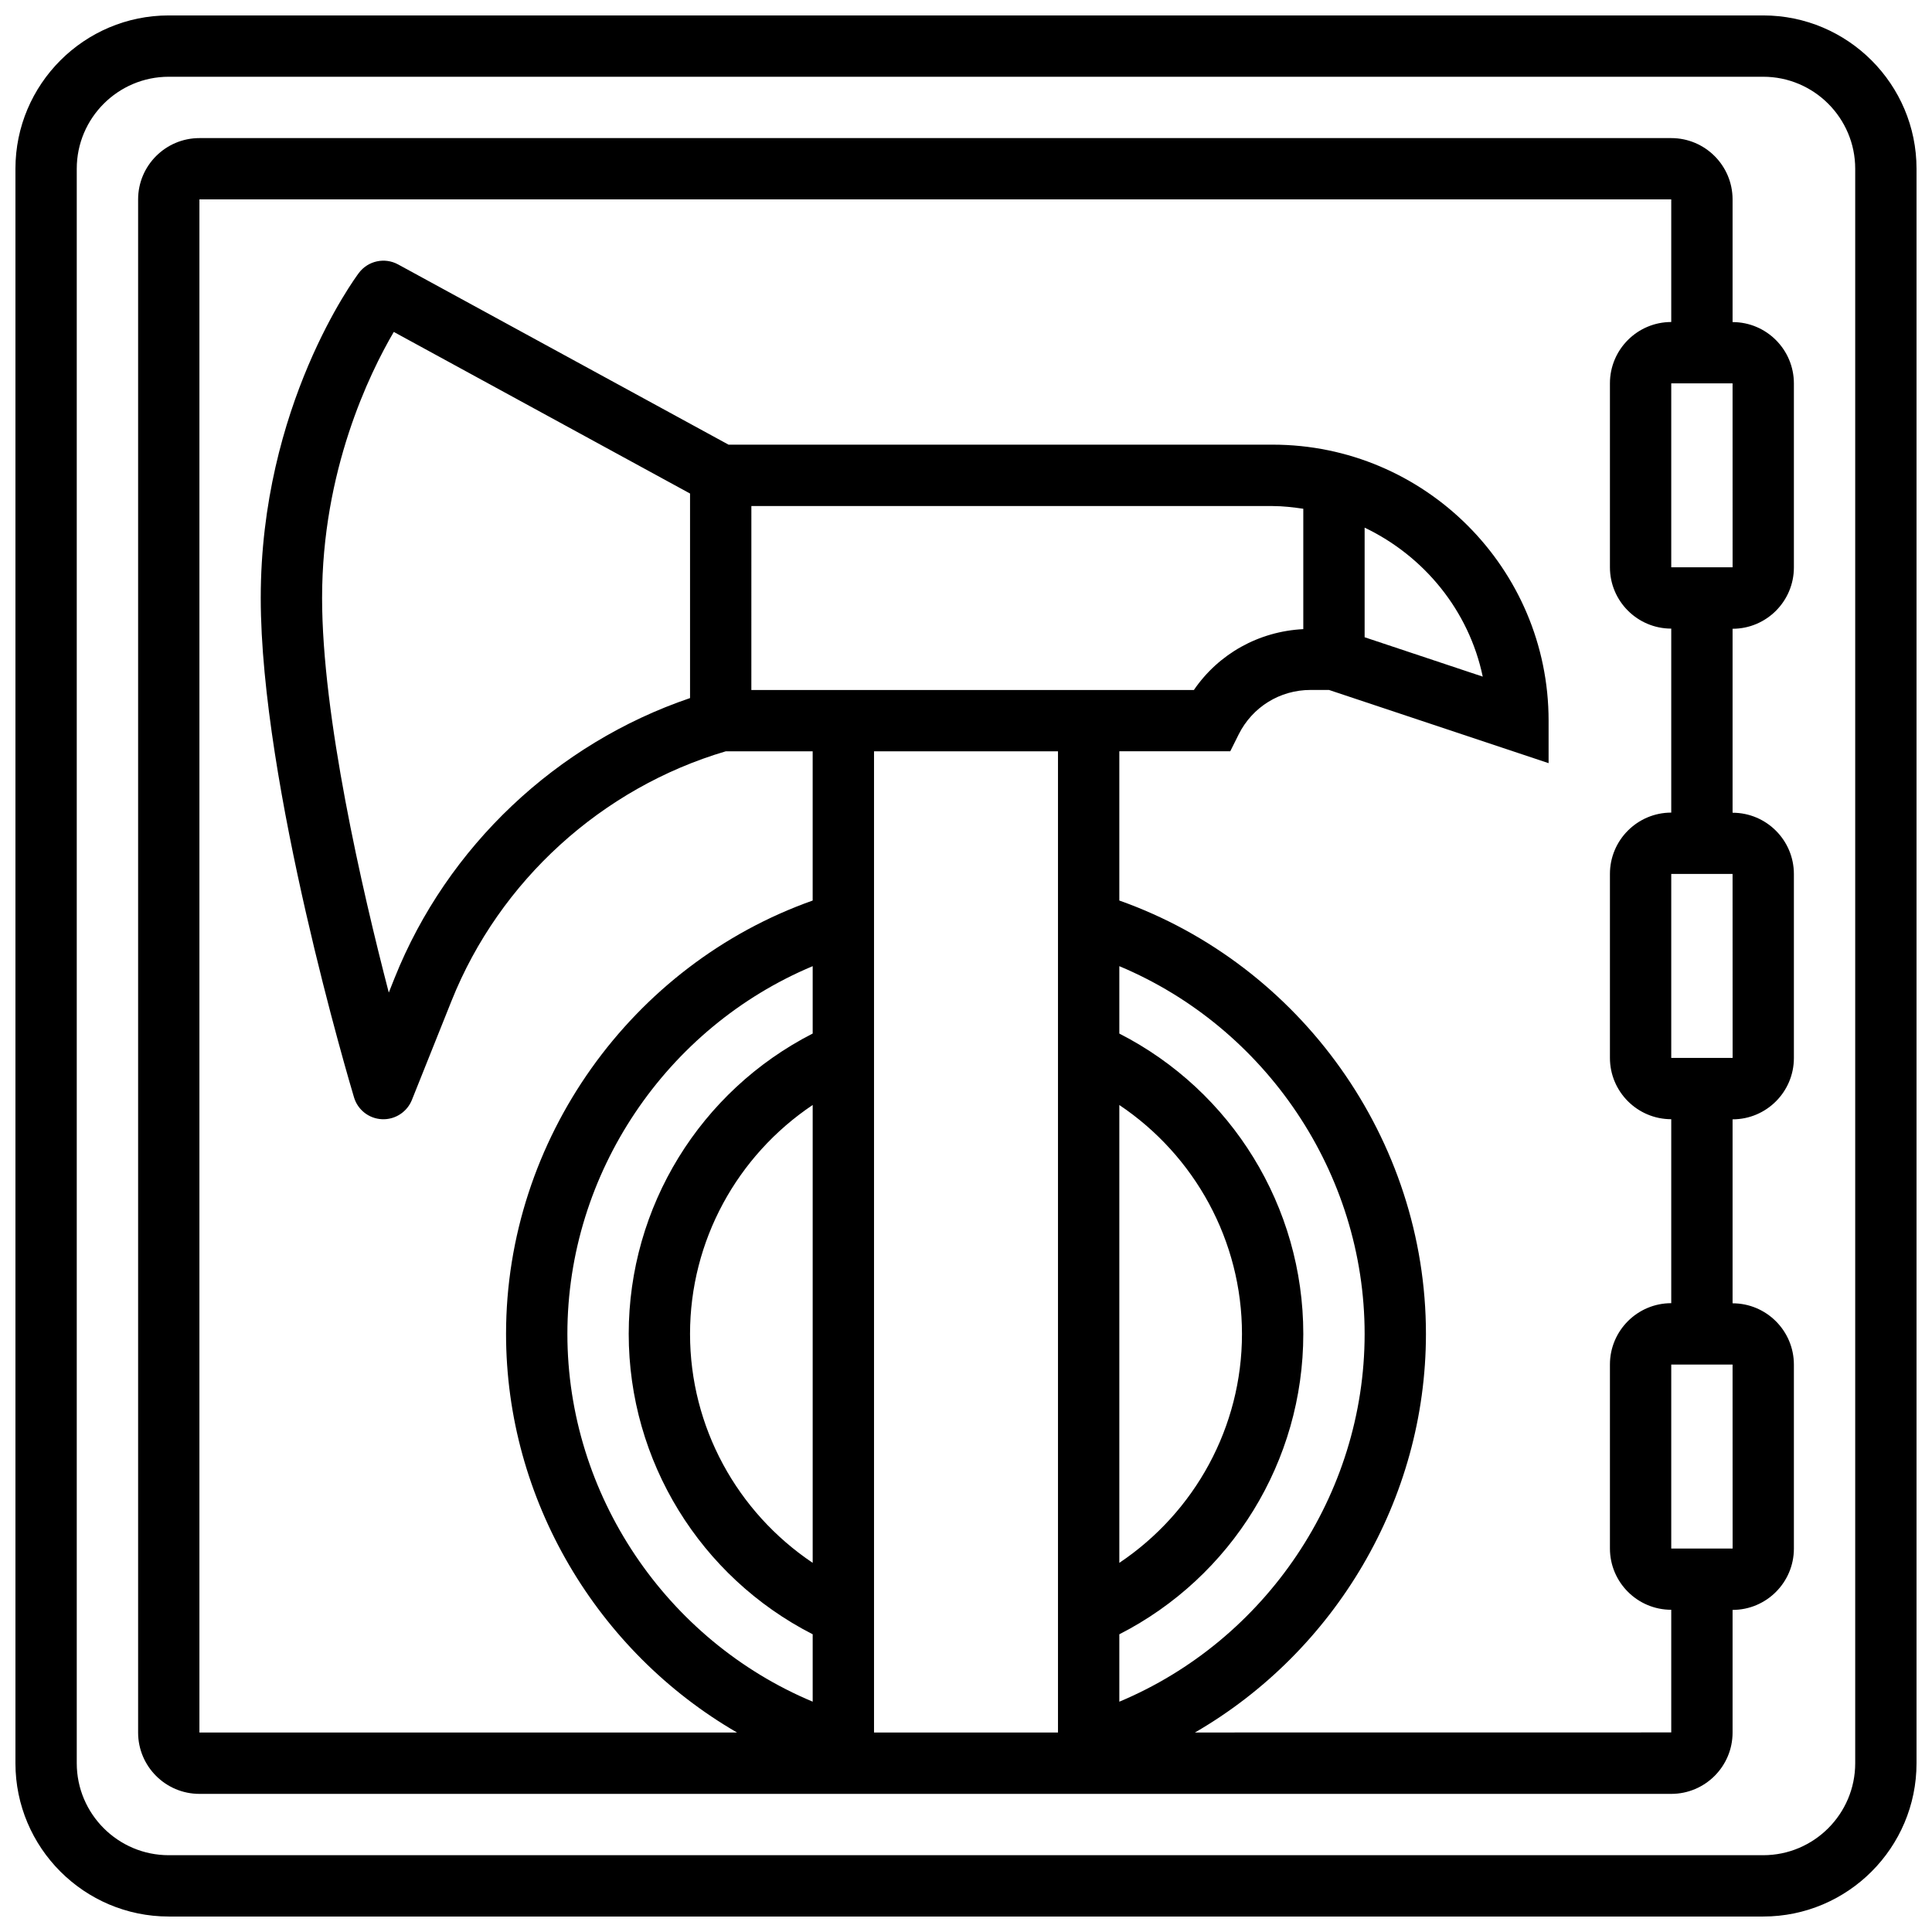
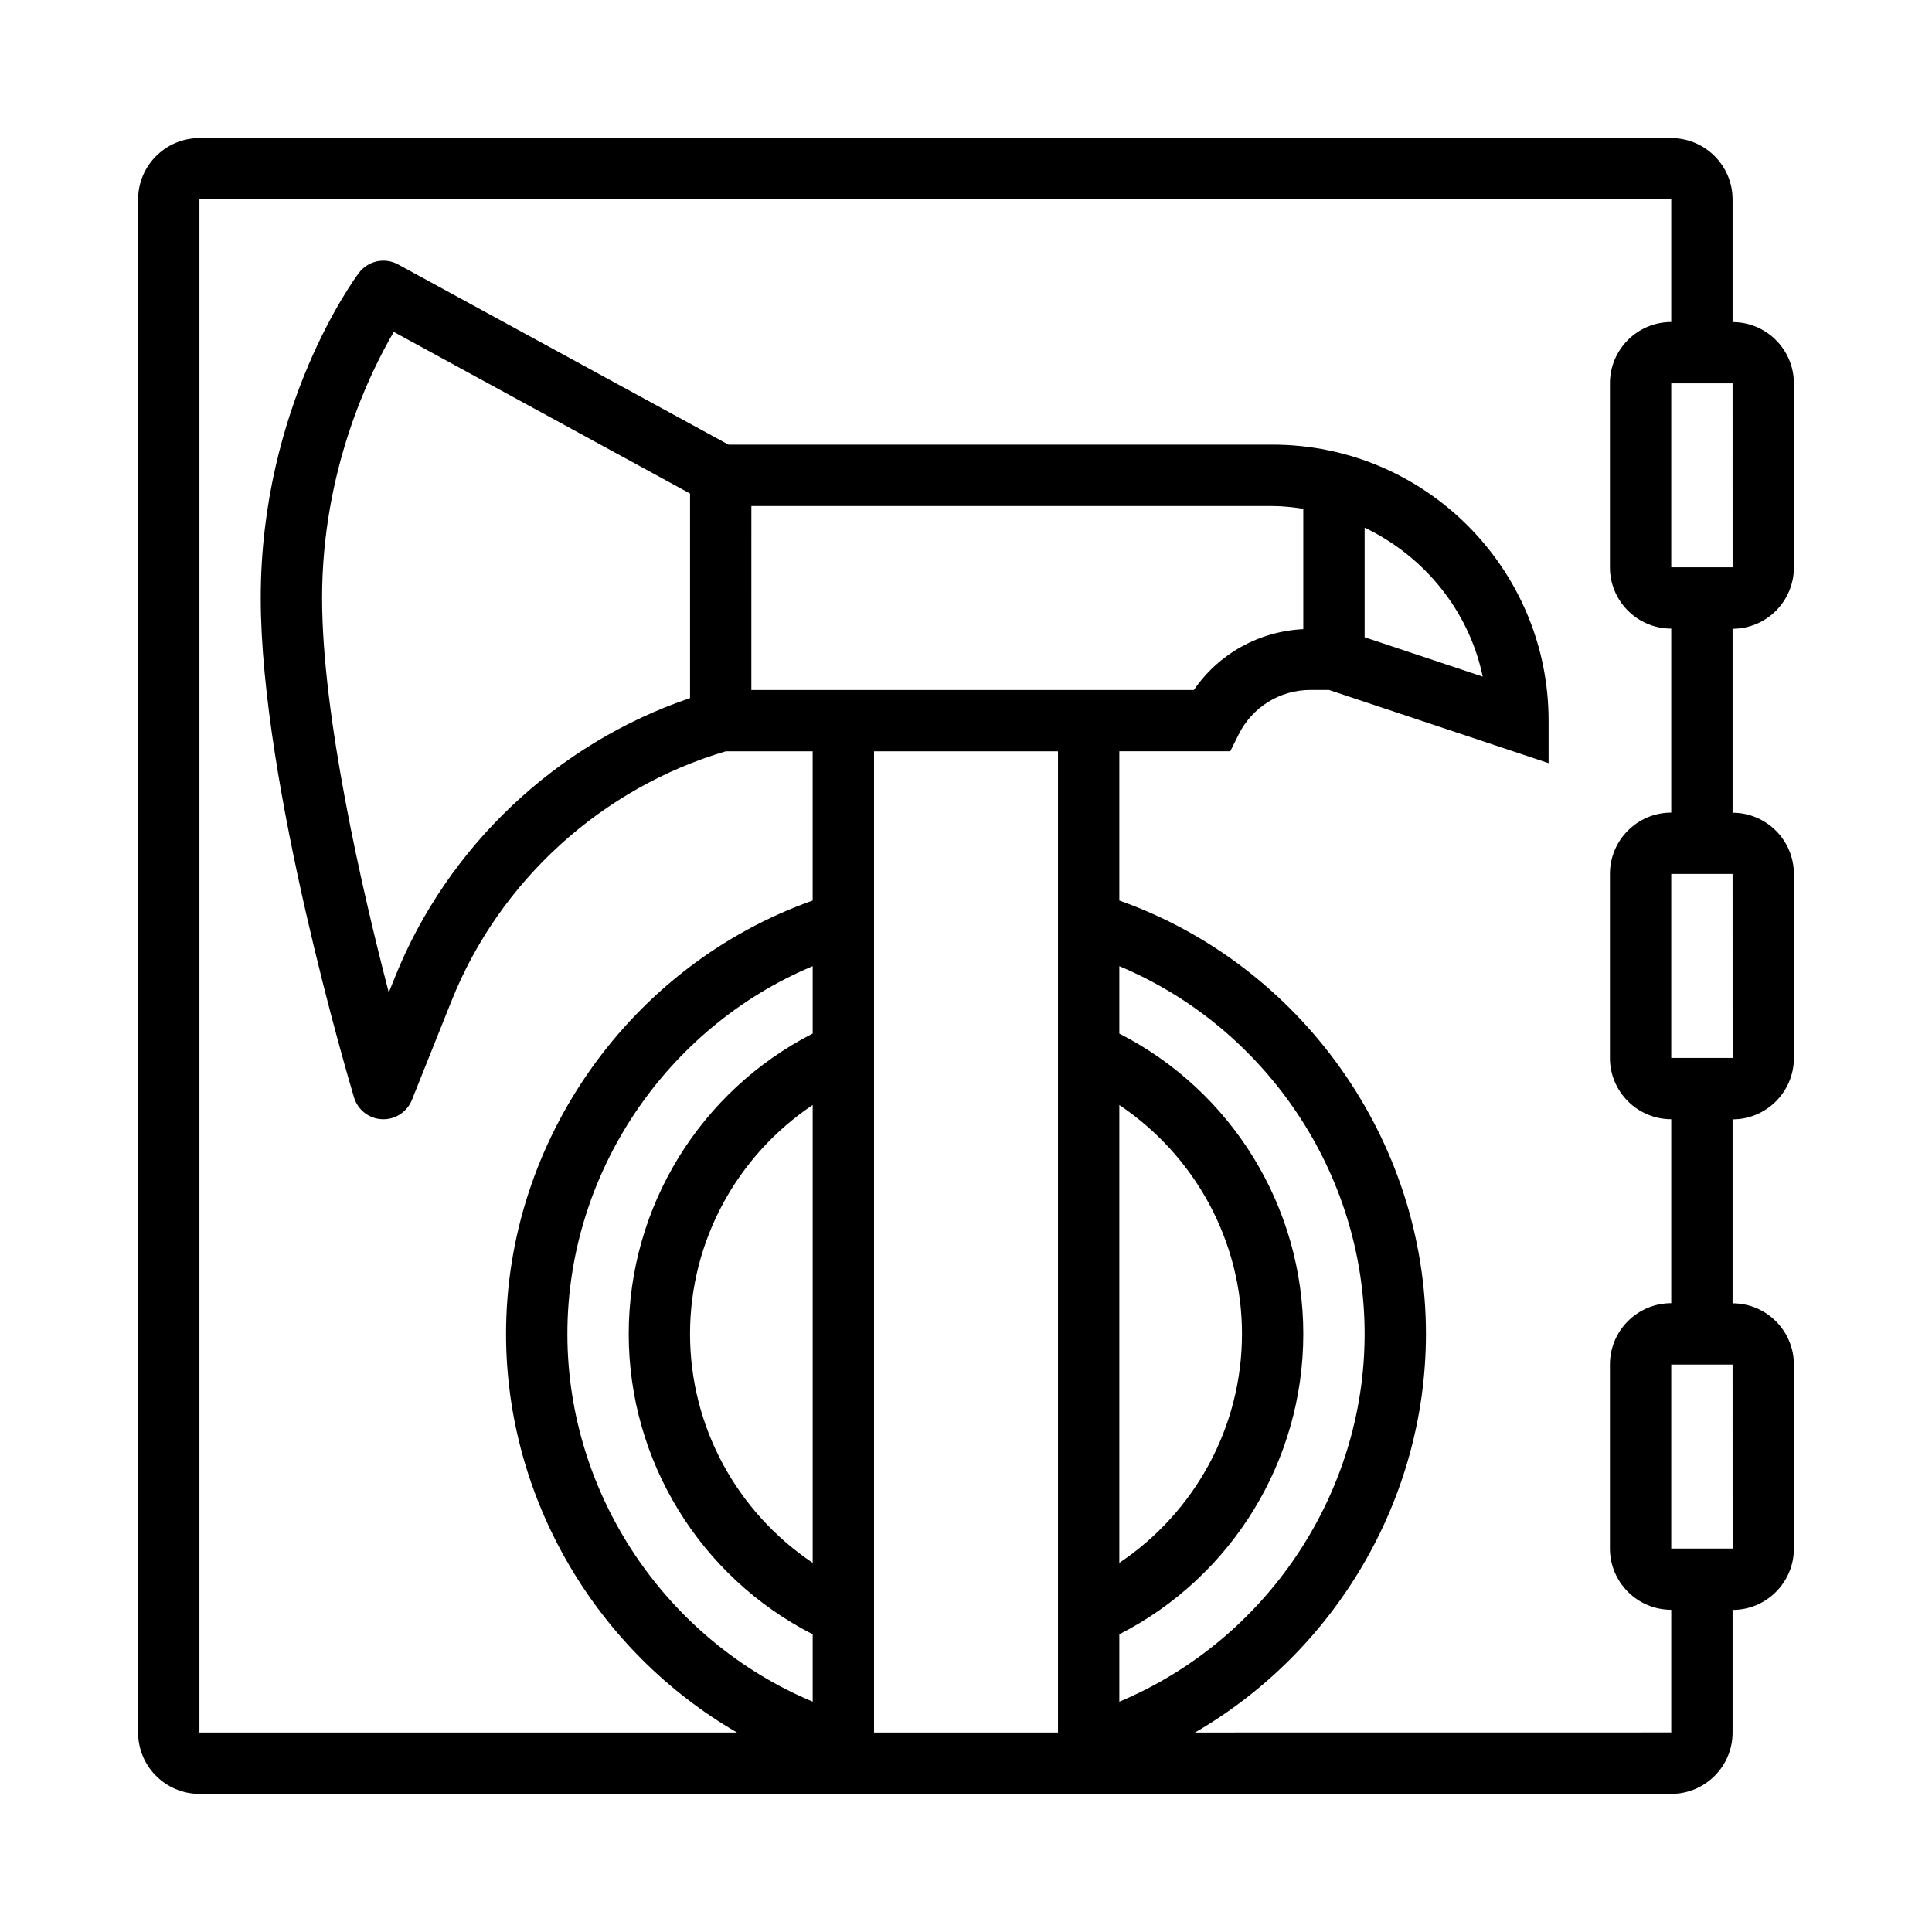
<svg xmlns="http://www.w3.org/2000/svg" width="800px" height="800px" version="1.1" viewBox="144 144 512 512">
  <defs>
    <clipPath id="a">
-       <path d="m148.09 148.09h503.81v503.81h-503.81z" />
-     </clipPath>
+       </clipPath>
  </defs>
  <g clip-path="url(#a)">
    <path d="m611.27 148.09h-422.55c-22.402 0-40.629 18.227-40.629 40.629v422.55c0 22.402 18.227 40.629 40.629 40.629h422.55c22.402 0 40.629-18.227 40.629-40.629v-422.55c0-22.402-18.227-40.629-40.629-40.629zm24.379 463.18c0 13.441-10.938 24.379-24.379 24.379h-422.55c-13.441 0-24.379-10.938-24.379-24.379v-422.55c0-13.441 10.938-24.379 24.379-24.379h422.55c13.441 0 24.379 10.938 24.379 24.379z" />
  </g>
  <path d="m603.15 229.35v-32.504c0-8.965-7.289-16.25-16.25-16.25h-390.05c-8.961 0-16.25 7.289-16.25 16.25v406.3c0 8.965 7.289 16.25 16.25 16.25h390.05c8.965 0 16.25-7.289 16.25-16.25v-32.504c8.965 0 16.25-7.289 16.25-16.25v-48.754c0-8.965-7.289-16.25-16.25-16.25v-48.754c8.965 0 16.25-7.289 16.25-16.25v-48.754c0-8.965-7.289-16.25-16.25-16.25v-48.754c8.965 0 16.25-7.289 16.25-16.25v-48.754c0.004-8.98-7.285-16.27-16.246-16.27zm-260.03 48.758h138.14c2.769 0 5.461 0.332 8.125 0.715v31.902c-11.781 0.594-22.418 6.516-29 16.137h-117.27zm162.52 5.719c15.758 7.539 27.629 21.957 31.301 39.484l-31.301-10.434zm-65.008 153.01c20.023 13.426 32.504 36.008 32.504 60.668 0 24.664-12.48 47.246-32.504 60.668zm0 140.27c29.773-15.211 48.754-45.871 48.754-79.602s-18.98-64.391-48.754-79.602v-17.859c38.746 16.227 65.008 54.801 65.008 97.461 0 42.66-26.262 81.234-65.008 97.461zm-16.254-234v260.03h-48.754v-260.03zm-65.008 215.06c-20.023-13.426-32.504-36.008-32.504-60.668 0-24.664 12.48-47.246 32.504-60.668zm0-140.27c-29.773 15.211-48.754 45.871-48.754 79.602 0 33.73 18.98 64.391 48.754 79.602v17.859c-38.742-16.223-65.008-54.797-65.008-97.457 0-42.66 26.262-81.234 65.008-97.461zm243.79 136.48h-16.262v-48.754h16.25zm0-130.02h-16.262v-48.754h16.25zm-16.262-65.008c-8.965 0-16.25 7.289-16.25 16.25v48.754c0 8.965 7.289 16.25 16.25 16.25v48.754c-8.965 0-16.25 7.289-16.25 16.25v48.754c0 8.965 7.289 16.25 16.25 16.25v32.504l-126.22 0.016c37.039-21.438 61.211-61.668 61.211-105.64 0-51.477-33.145-97.789-81.258-114.84v-39.551h29.398l2.242-4.492c3.633-7.25 10.922-11.762 19.031-11.762h4.891l58.199 19.398v-11.27c0-40.32-32.805-73.133-73.133-73.133l-144.2-0.004-87.566-47.762c-3.559-1.934-7.977-0.961-10.391 2.258-1.066 1.414-26.004 35.258-26.004 86.137 0 49.383 23.711 128.98 24.719 132.35 0.992 3.316 3.965 5.633 7.418 5.785 0.133 0.008 0.246 0.008 0.367 0.008 3.309 0 6.305-2.016 7.551-5.109l10.531-26.328c12.719-31.781 39.84-56.387 72.645-66.07l23.035-0.004v39.551c-48.113 17.055-81.258 63.363-81.258 114.84 0 43.969 24.176 84.203 61.211 105.64h-142.47v-406.3h390.05v32.504c-8.965 0-16.25 7.289-16.25 16.25v48.754c0 8.965 7.289 16.25 16.25 16.25zm-260.03-84.559v54.207c-35.355 12.012-64.348 39.336-78.277 74.133l-1.559 3.91c-7.117-27.383-17.676-73.262-17.676-104.57 0-33.738 12.539-59.48 19-70.508zm260.03 19.551v-48.754h16.25l0.008 48.754z" />
</svg>